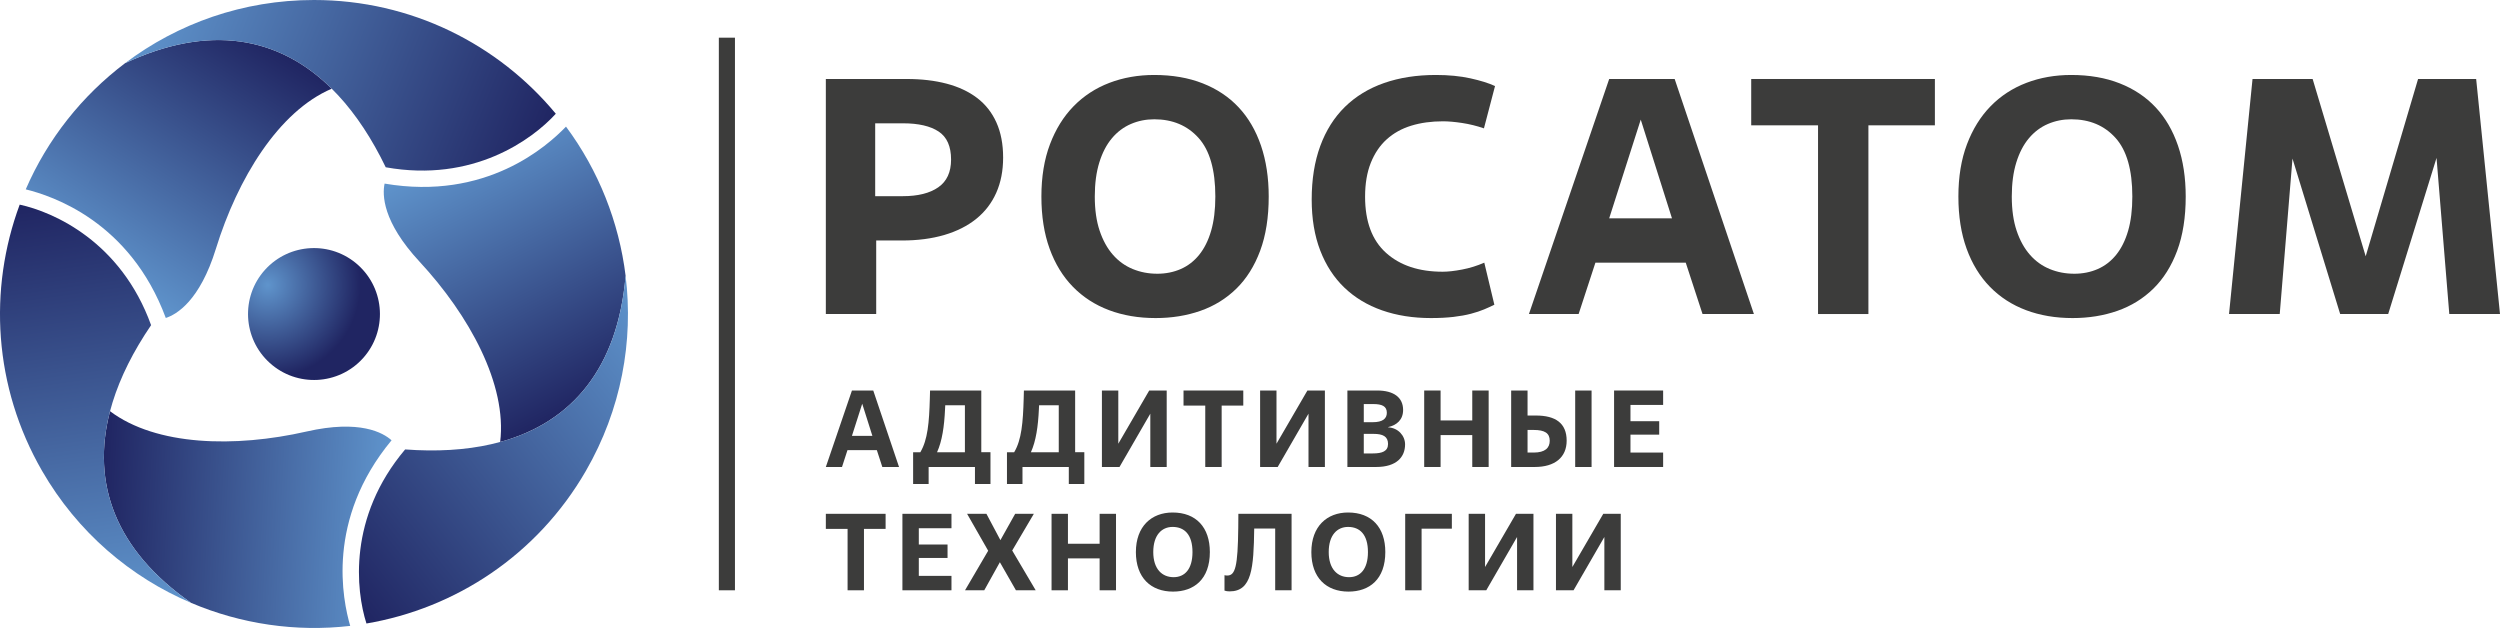
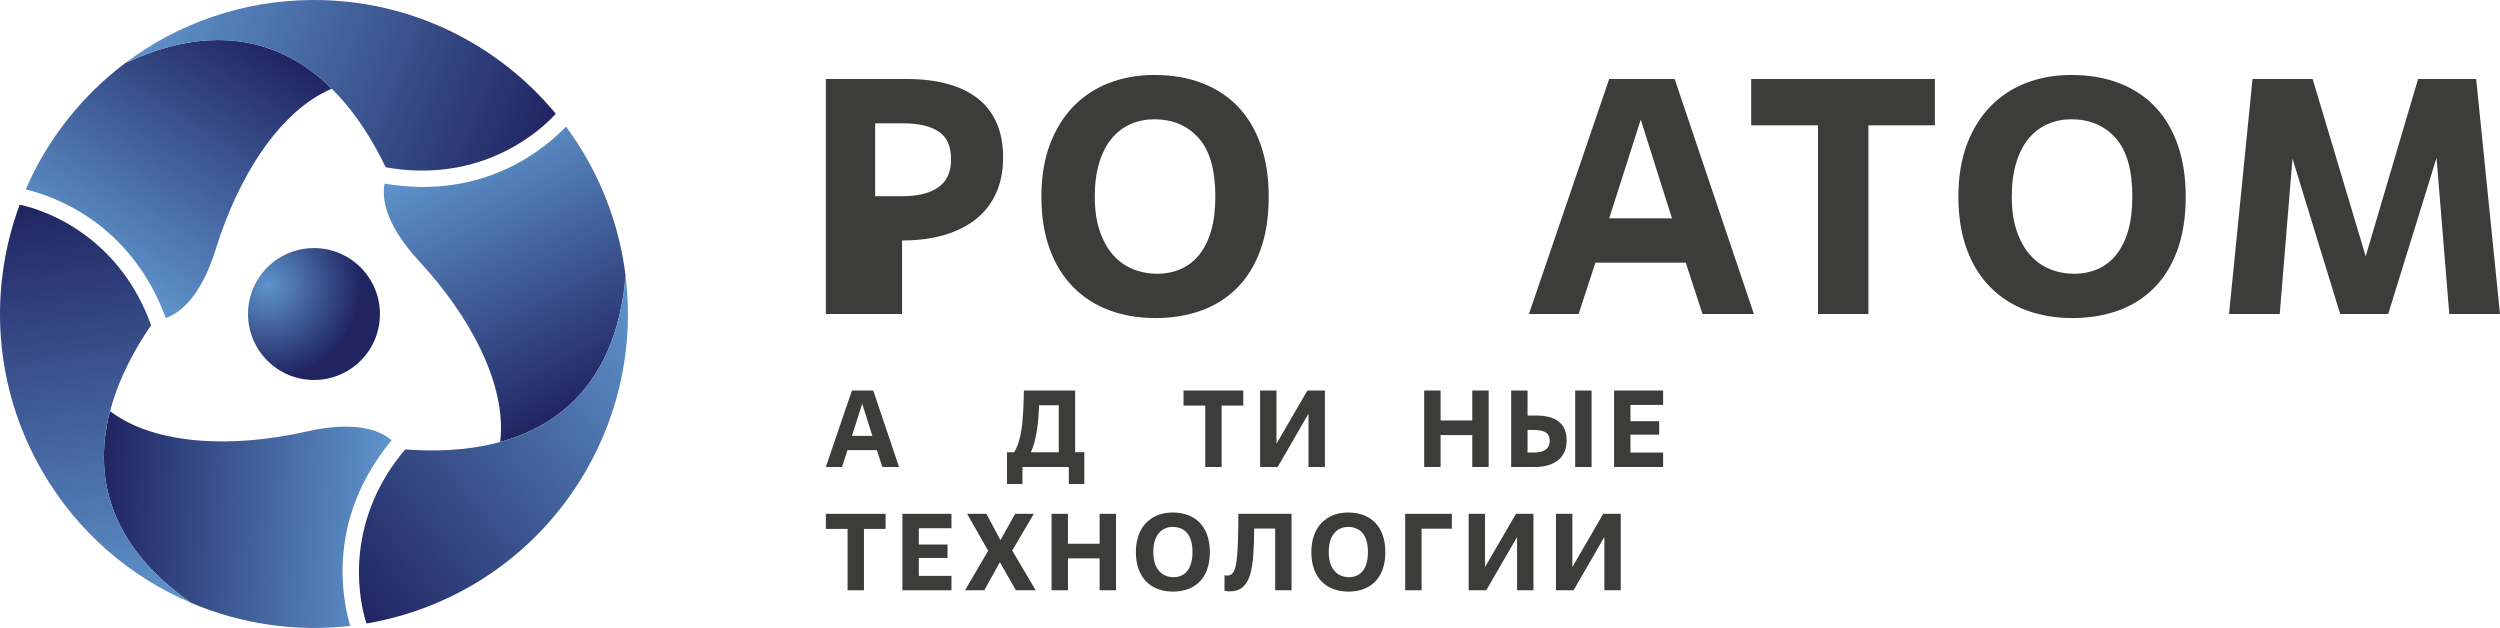
<svg xmlns="http://www.w3.org/2000/svg" xmlns:xlink="http://www.w3.org/1999/xlink" id="_Слой_1" data-name="Слой 1" viewBox="0 0 1128.505 283.465">
  <defs>
    <style> .cls-1 { fill: url(#linear-gradient); } .cls-1, .cls-2, .cls-3, .cls-4, .cls-5, .cls-6, .cls-7, .cls-8 { stroke-width: 0px; } .cls-2 { fill: url(#radial-gradient); } .cls-3 { fill: url(#linear-gradient-4); } .cls-4 { fill: url(#linear-gradient-2); } .cls-5 { fill: url(#linear-gradient-3); } .cls-6 { fill: url(#linear-gradient-5); } .cls-7 { fill: url(#linear-gradient-6); } .cls-8 { fill: #3c3c3b; } </style>
    <radialGradient id="radial-gradient" cx="40914.268" cy="-13866.084" fx="40914.268" fy="-13866.084" r="296.622" gradientTransform="translate(-5645.925 2090.135) rotate(-.063) scale(.141)" gradientUnits="userSpaceOnUse">
      <stop offset="0" stop-color="#5f94cc" />
      <stop offset="1" stop-color="#202562" />
    </radialGradient>
    <linearGradient id="linear-gradient" x1="41.227" y1="121.707" x2="111.697" y2="13.192" gradientUnits="userSpaceOnUse">
      <stop offset="0" stop-color="#5f94cc" />
      <stop offset="1" stop-color="#202562" />
    </linearGradient>
    <linearGradient id="linear-gradient-2" x1="69.355" y1="-3.354" x2="244.413" y2="67.374" xlink:href="#linear-gradient" />
    <linearGradient id="linear-gradient-3" x1="-6187.742" y1="-8422.672" x2="-6117.276" y2="-8531.18" gradientTransform="translate(4375.03 -9331.306) rotate(-120)" xlink:href="#linear-gradient" />
    <linearGradient id="linear-gradient-4" x1="-6159.62" y1="-8547.726" x2="-5984.549" y2="-8476.993" gradientTransform="translate(4375.03 -9331.306) rotate(-120)" xlink:href="#linear-gradient" />
    <linearGradient id="linear-gradient-5" x1="4326.393" y1="-9544.919" x2="4396.863" y2="-9653.434" gradientTransform="translate(-5893.633 -8454.54) rotate(120)" xlink:href="#linear-gradient" />
    <linearGradient id="linear-gradient-6" x1="4354.52" y1="-9669.979" x2="4529.585" y2="-9599.248" gradientTransform="translate(-5893.633 -8454.54) rotate(120)" xlink:href="#linear-gradient" />
  </defs>
  <g>
    <path class="cls-8" d="M395.814,203.203h-13.267l-2.465,7.595h-7.299l11.786-34.521h9.616l11.639,34.521h-7.545l-2.466-7.595ZM384.57,196.742h9.222l-4.586-14.499-4.636,14.499Z" />
-     <path class="cls-8" d="M447.102,218.491h-7.003v-7.693h-20.91v7.693h-7.003v-14.351h3.255c3.354-5.622,3.995-13.513,4.29-24.165l.1-3.699h23.129v27.864h4.143v14.351ZM435.562,204.14v-21.206h-8.877c-.05.345-.099,1.627-.099,1.923-.346,7.447-1.282,14.203-3.6,19.283h12.575Z" />
    <path class="cls-8" d="M489.465,218.491h-7.003v-7.693h-20.91v7.693h-7.003v-14.351h3.255c3.354-5.622,3.994-13.513,4.291-24.165l.098-3.699h23.13v27.864h4.143v14.351ZM477.925,204.14v-21.206h-8.877c-.049.345-.099,1.627-.099,1.923-.345,7.447-1.282,14.203-3.601,19.283h12.576Z" />
-     <path class="cls-8" d="M526.649,210.797h-7.396v-24.066l-13.908,24.066h-7.939v-34.521h7.397v24.017l13.956-24.017h7.891v34.521Z" />
    <path class="cls-8" d="M551.456,210.797h-7.398v-27.716h-9.813v-6.806h26.976v6.806h-9.764v27.716Z" />
    <path class="cls-8" d="M598.059,210.797h-7.398v-24.066l-13.906,24.066h-7.94v-34.521h7.397v24.017l13.957-24.017h7.891v34.521Z" />
-     <path class="cls-8" d="M608.217,210.797v-34.521h13.414c7.545,0,11.737,3.156,11.737,8.778,0,4.438-2.86,6.855-6.757,7.743v.099c4.537.247,7.645,3.797,7.645,7.693,0,5.622-3.748,10.209-13.068,10.209h-12.971ZM615.615,190.578h4.093c4.439,0,6.312-1.627,6.312-4.241,0-3.008-2.219-3.945-6.164-3.945h-4.241v8.187ZM615.615,204.682h4.044c4.291,0,6.904-.986,6.904-4.291,0-3.354-2.318-4.537-6.51-4.537h-4.438v8.828Z" />
    <path class="cls-8" d="M671.983,210.797h-7.397v-14.4h-14.302v14.4h-7.397v-34.521h7.397v13.513h14.302v-13.513h7.397v34.521Z" />
    <path class="cls-8" d="M682.142,210.797v-34.521h7.397v11.293h3.797c8.828,0,13.858,3.452,13.858,11.343,0,7.545-5.326,11.885-14.4,11.885h-10.652ZM689.54,204.287h2.762c5.178,0,7.25-2.121,7.25-5.326,0-3.452-2.27-4.882-7.25-4.882h-2.762v10.209ZM718.439,210.797h-7.397v-34.521h7.397v34.521Z" />
    <path class="cls-8" d="M750.741,210.797h-22.143v-34.521h22.143v6.51h-14.745v7.348h12.97v6.066h-12.97v8.088h14.745v6.51Z" />
  </g>
  <g>
-     <path class="cls-8" d="M395.52,141.755h-22.736V35.657h36.527c6.67,0,12.681.709,18.038,2.122,5.356,1.416,9.926,3.562,13.716,6.442,3.789,2.879,6.693,6.569,8.715,11.065,2.021,4.496,3.033,9.776,3.033,15.838,0,5.963-1.038,11.267-3.109,15.915-2.071,4.648-5.076,8.563-9.018,11.746-3.942,3.181-8.741,5.607-14.399,7.276-5.66,1.667-12.025,2.501-19.097,2.501h-11.671v33.193ZM395.064,88.554h12.429c6.87,0,12.225-1.338,16.066-4.017,3.838-2.674,5.759-6.844,5.759-12.504,0-5.961-1.871-10.178-5.609-12.655-3.738-2.475-9.093-3.714-16.066-3.714h-12.58v32.89Z" />
+     <path class="cls-8" d="M395.52,141.755h-22.736V35.657h36.527c6.67,0,12.681.709,18.038,2.122,5.356,1.416,9.926,3.562,13.716,6.442,3.789,2.879,6.693,6.569,8.715,11.065,2.021,4.496,3.033,9.776,3.033,15.838,0,5.963-1.038,11.267-3.109,15.915-2.071,4.648-5.076,8.563-9.018,11.746-3.942,3.181-8.741,5.607-14.399,7.276-5.66,1.667-12.025,2.501-19.097,2.501v33.193ZM395.064,88.554h12.429c6.87,0,12.225-1.338,16.066-4.017,3.838-2.674,5.759-6.844,5.759-12.504,0-5.961-1.871-10.178-5.609-12.655-3.738-2.475-9.093-3.714-16.066-3.714h-12.58v32.89Z" />
    <path class="cls-8" d="M521.622,143.574c-7.68,0-14.678-1.19-20.992-3.562-6.315-2.374-11.746-5.886-16.294-10.534-4.548-4.646-8.06-10.382-10.534-17.204-2.477-6.82-3.712-14.676-3.712-23.567s1.287-16.749,3.864-23.569c2.576-6.82,6.138-12.554,10.685-17.202,4.548-4.648,9.929-8.161,16.144-10.534,6.212-2.374,12.958-3.562,20.233-3.562,8.185,0,15.484,1.263,21.902,3.789,6.414,2.527,11.821,6.137,16.217,10.835,4.397,4.7,7.754,10.459,10.081,17.28,2.322,6.82,3.484,14.474,3.484,22.963,0,9.396-1.286,17.556-3.864,24.478-2.575,6.921-6.165,12.631-10.76,17.127-4.599,4.496-10.004,7.832-16.218,10.004-6.215,2.172-12.96,3.259-20.236,3.259ZM522.381,123.566c3.839,0,7.374-.707,10.61-2.122,3.233-1.413,6.01-3.562,8.337-6.442,2.322-2.879,4.116-6.489,5.381-10.835,1.261-4.343,1.895-9.497,1.895-15.46,0-12.025-2.528-20.841-7.578-26.45-5.055-5.606-11.723-8.412-20.008-8.412-3.74,0-7.252.709-10.534,2.122-3.285,1.416-6.138,3.562-8.563,6.442-2.425,2.879-4.32,6.517-5.684,10.912-1.364,4.395-2.047,9.525-2.047,15.385,0,5.963.732,11.117,2.197,15.46,1.465,4.345,3.46,7.956,5.987,10.835,2.526,2.881,5.508,5.029,8.943,6.442,3.435,1.416,7.126,2.122,11.065,2.122Z" />
-     <path class="cls-8" d="M674.555,137.553c-1.418.705-2.956,1.407-4.623,2.107-1.667.705-3.639,1.355-5.911,1.957-2.273.601-4.902,1.078-7.879,1.43-2.982.348-6.393.527-10.234.527-8.086,0-15.437-1.165-22.053-3.486-6.616-2.324-12.275-5.733-16.975-10.231-4.7-4.494-8.335-10.079-10.913-16.747-2.577-6.67-3.866-14.348-3.866-23.038,0-9.095,1.289-17.151,3.866-24.175,2.578-7.022,6.29-12.908,11.14-17.657,4.851-4.749,10.737-8.337,17.658-10.762,6.922-2.425,14.728-3.637,23.419-3.637,5.757,0,10.934.507,15.535,1.515,4.597,1.012,8.309,2.174,11.14,3.486l-5.005,19.097c-3.235-1.111-6.517-1.919-9.851-2.425-3.334-.503-6.212-.756-8.64-.756-5.254,0-10.028.657-14.32,1.974-4.296,1.317-7.987,3.369-11.067,6.152-3.085,2.786-5.482,6.33-7.2,10.633-1.718,4.307-2.574,9.394-2.574,15.267,0,11.241,3.153,19.698,9.474,25.369,6.311,5.671,14.826,8.506,25.537,8.506,2.428,0,5.353-.326,8.79-.986,3.437-.655,6.771-1.691,10.006-3.106l4.545,18.987Z" />
    <path class="cls-8" d="M760.945,118.566h-40.772l-7.578,23.189h-22.431l36.226-106.097h29.554l35.771,106.097h-23.191l-7.579-23.189ZM726.39,98.558h28.343l-14.096-44.561-14.247,44.561Z" />
    <path class="cls-8" d="M843.403,141.755h-22.736V56.573h-30.164v-20.916h82.91v20.916h-30.01v85.181Z" />
    <path class="cls-8" d="M935.555,143.574c-7.677,0-14.676-1.19-20.992-3.562-6.316-2.374-11.746-5.886-16.291-10.534-4.55-4.646-8.06-10.382-10.535-17.204-2.479-6.82-3.716-14.676-3.716-23.567s1.289-16.749,3.867-23.569c2.578-6.82,6.139-12.554,10.685-17.202,4.546-4.648,9.929-8.161,16.142-10.534,6.217-2.374,12.962-3.562,20.236-3.562,8.184,0,15.484,1.263,21.902,3.789,6.414,2.527,11.823,6.137,16.218,10.835,4.395,4.7,7.75,10.459,10.079,17.28,2.325,6.82,3.484,14.474,3.484,22.963,0,9.396-1.289,17.556-3.862,24.478-2.578,6.921-6.165,12.631-10.762,17.127-4.601,4.496-10.006,7.832-16.218,10.004-6.217,2.172-12.958,3.259-20.236,3.259ZM936.315,123.566c3.837,0,7.373-.707,10.608-2.122,3.235-1.413,6.01-3.562,8.335-6.442,2.324-2.879,4.116-6.489,5.383-10.835,1.263-4.343,1.895-9.497,1.895-15.46,0-12.025-2.526-20.841-7.579-26.45-5.052-5.606-11.724-8.412-20.007-8.412-3.738,0-7.252.709-10.535,2.122-3.282,1.416-6.14,3.562-8.562,6.442-2.428,2.879-4.322,6.517-5.684,10.912-1.366,4.395-2.045,9.525-2.045,15.385,0,5.963.73,11.117,2.195,15.46,1.465,4.345,3.463,7.956,5.989,10.835,2.522,2.881,5.504,5.029,8.941,6.442,3.433,1.416,7.123,2.122,11.067,2.122Z" />
    <path class="cls-8" d="M1128.505,141.755h-22.887l-5.761-70.48-21.825,70.48h-21.675l-21.524-70.175-5.757,70.175h-22.887l10.608-106.097h27.131l23.947,80.028,23.647-80.028h26.22l10.762,106.097Z" />
  </g>
  <g>
    <path class="cls-2" d="M163.853,161.703c-11.023,12.207-29.844,13.168-42.052,2.154-12.212-11.014-13.191-29.846-2.19-42.055,11.018-12.209,29.853-13.159,42.061-2.147,12.208,11.014,13.182,29.841,2.181,42.049Z" />
    <path class="cls-1" d="M56.485,28.502c-19.481,14.693-35.048,34.299-44.863,56.975,11.777,2.903,47.039,14.379,63.217,58.058,4.866-1.586,15.355-7.699,22.633-31.3,9.759-31.599,28.272-61.991,52.28-72.197-23.941-23.686-55.484-29.263-93.268-11.536Z" />
    <path class="cls-4" d="M250.884,51.35c.002-.003.004-.005.006-.008C224.898,19.978,185.648,0,141.733,0c-32.002,0-61.526,10.609-85.249,28.502,52.453-24.61,92.878-4.308,117.634,47.007,39.432,7.072,66.213-12.548,76.766-24.159Z" />
    <path class="cls-5" d="M86.314,272.163c22.464,9.525,47.225,13.206,71.769,10.368-3.375-11.652-11.068-47.93,18.667-83.781-3.806-3.422-14.344-9.45-38.421-3.952-32.243,7.347-67.818,6.509-88.659-9.181-8.54,32.578,2.402,62.686,36.644,86.547Z" />
    <path class="cls-3" d="M8.9,92.371c-.003-.001-.007-.001-.01-.002-14.163,38.194-11.839,82.177,10.119,120.212,16.001,27.717,39.95,47.983,67.306,59.582-47.537-33.124-50.17-78.287-18.111-125.385-13.592-37.688-43.973-51.072-59.304-54.407Z" />
    <path class="cls-6" d="M282.399,124.497c-2.983-24.219-12.177-47.504-26.907-67.343-8.403,8.749-35.971,33.551-81.885,25.723-1.06,5.007-1.011,17.148,15.788,35.252,22.484,24.251,39.546,55.482,36.379,81.378,32.481-8.892,53.083-33.423,56.624-75.01Z" />
    <path class="cls-7" d="M165.414,281.442c.001.003.003.006.004.01,40.156-6.831,77.081-30.835,99.039-68.87,16.001-27.717,21.576-58.592,17.943-88.084-4.915,57.734-42.708,82.595-99.523,78.378-25.841,30.616-22.24,63.621-17.462,78.566Z" />
  </g>
-   <rect class="cls-8" x="324.488" y="17.008" width="7.274" height="249.45" />
  <g>
    <path class="cls-8" d="M389.995,266.457h-7.396v-27.716h-9.814v-6.806h26.977v6.806h-9.766v27.716Z" />
    <path class="cls-8" d="M429.497,266.457h-22.143v-34.521h22.143v6.51h-14.745v7.349h12.97v6.065h-12.97v8.088h14.745v6.51Z" />
    <path class="cls-8" d="M458.594,266.457l-7.25-12.674-7.053,12.674h-8.68l10.455-17.853-9.518-16.669h8.729l6.312,11.886,6.658-11.886h8.434l-9.766,16.57,10.604,17.951h-8.926Z" />
    <path class="cls-8" d="M503.768,266.457h-7.397v-14.4h-14.302v14.4h-7.397v-34.521h7.397v13.513h14.302v-13.513h7.397v34.521Z" />
    <path class="cls-8" d="M512.744,249.196c0-11.589,7.052-17.853,16.57-17.853,10.652,0,16.817,6.757,16.817,17.853,0,12.28-7.151,17.853-16.62,17.853-10.011,0-16.768-6.263-16.768-17.853ZM538.29,249.196c0-7.841-3.6-11.343-8.976-11.343-4.882,0-8.729,3.649-8.729,11.343s3.995,11.343,9.174,11.343c5.029,0,8.531-3.6,8.531-11.343Z" />
    <path class="cls-8" d="M583.019,266.457h-7.397v-27.863h-9.469c-.246,17.803-1.035,28.356-11.096,28.356-.889,0-1.578-.099-2.318-.345v-6.954c.493.099.838.148,1.232.148,3.65,0,4.784-3.995,4.981-21.65l.05-6.214h24.017v34.521Z" />
    <path class="cls-8" d="M591.946,249.196c0-11.589,7.053-17.853,16.57-17.853,10.652,0,16.816,6.757,16.816,17.853,0,12.28-7.15,17.853-16.619,17.853-10.012,0-16.768-6.263-16.768-17.853ZM617.492,249.196c0-7.841-3.601-11.343-8.976-11.343-4.883,0-8.729,3.649-8.729,11.343s3.994,11.343,9.172,11.343c5.031,0,8.532-3.6,8.532-11.343Z" />
    <path class="cls-8" d="M641.707,266.457h-7.397v-34.521h21.059v6.707h-13.661v27.814Z" />
    <path class="cls-8" d="M692.206,266.457h-7.398v-24.066l-13.906,24.066h-7.94v-34.521h7.397v24.018l13.957-24.018h7.891v34.521Z" />
    <path class="cls-8" d="M731.608,266.457h-7.396v-24.066l-13.908,24.066h-7.939v-34.521h7.397v24.018l13.956-24.018h7.891v34.521Z" />
  </g>
</svg>